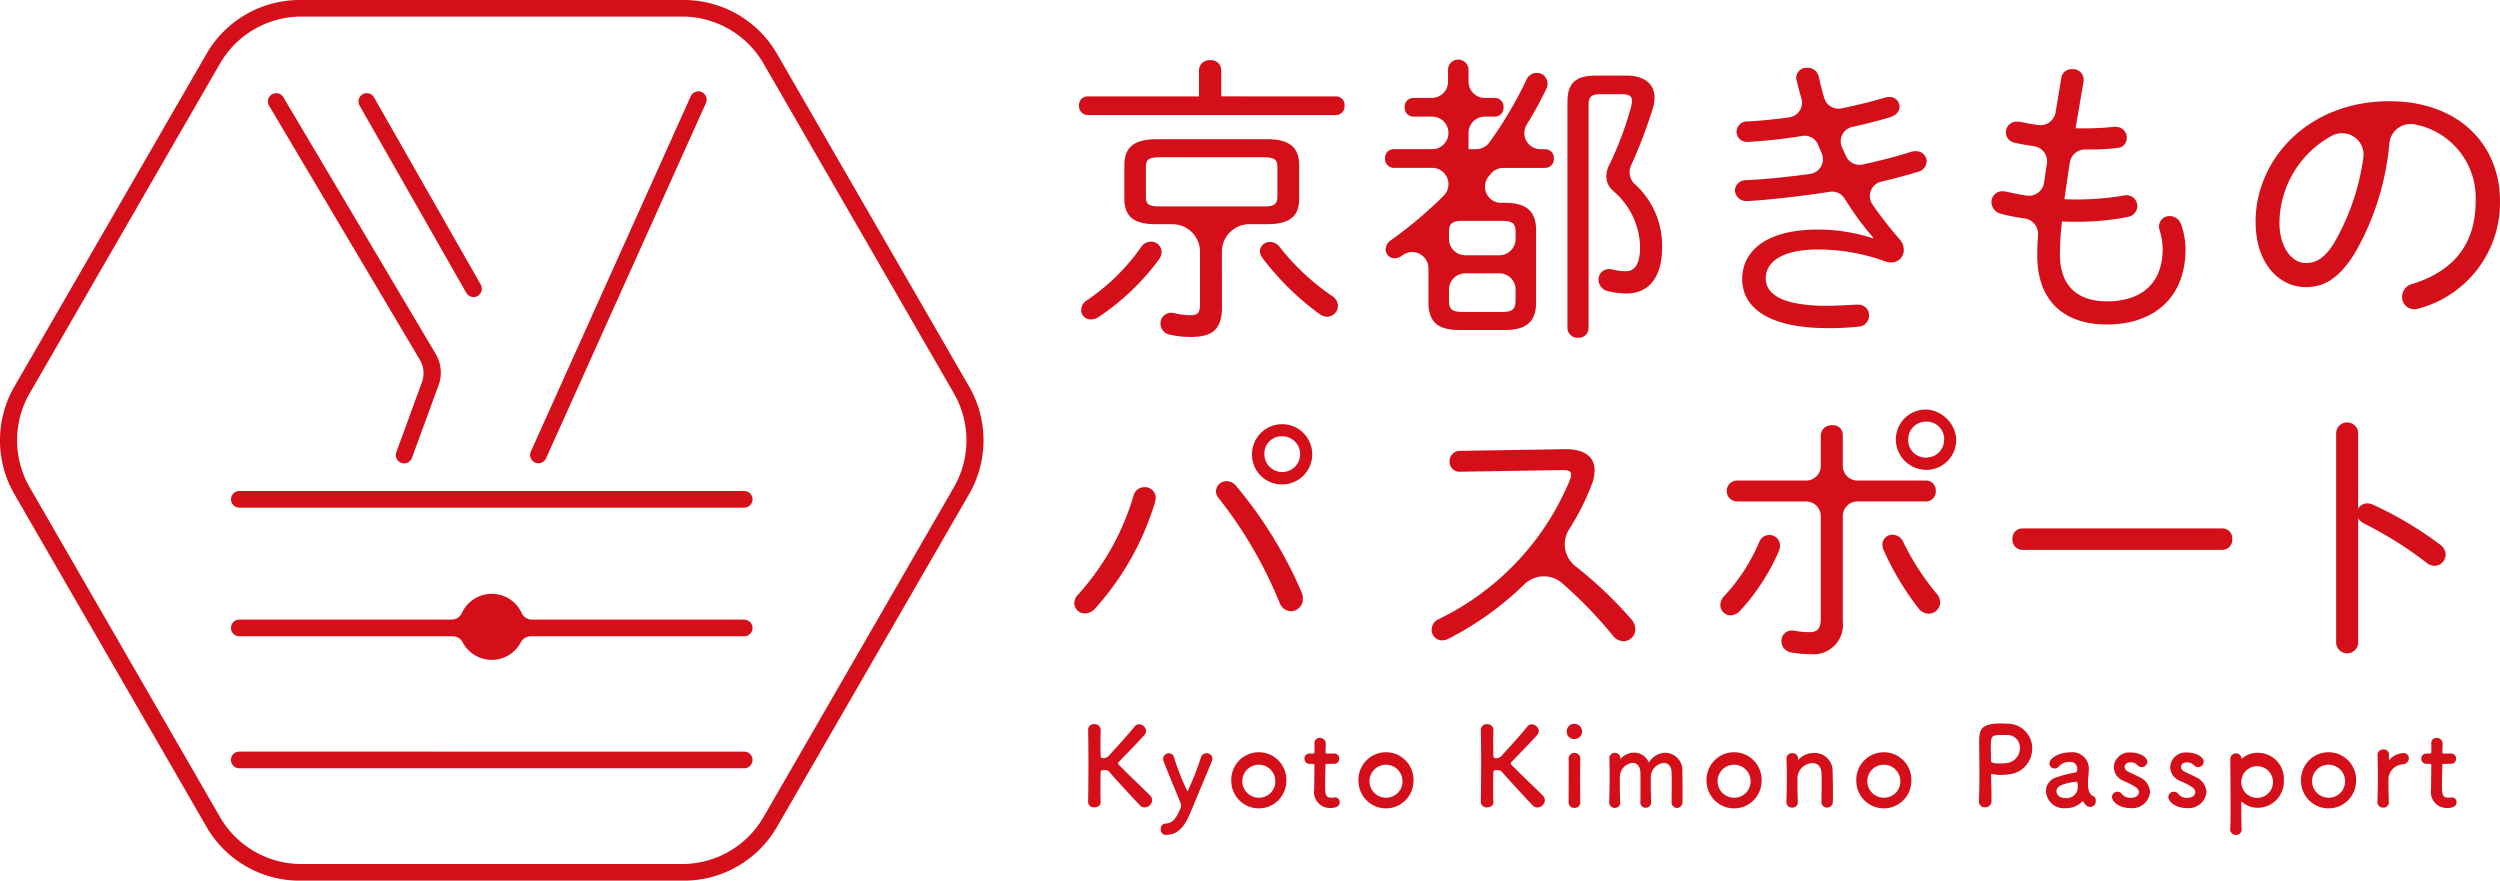
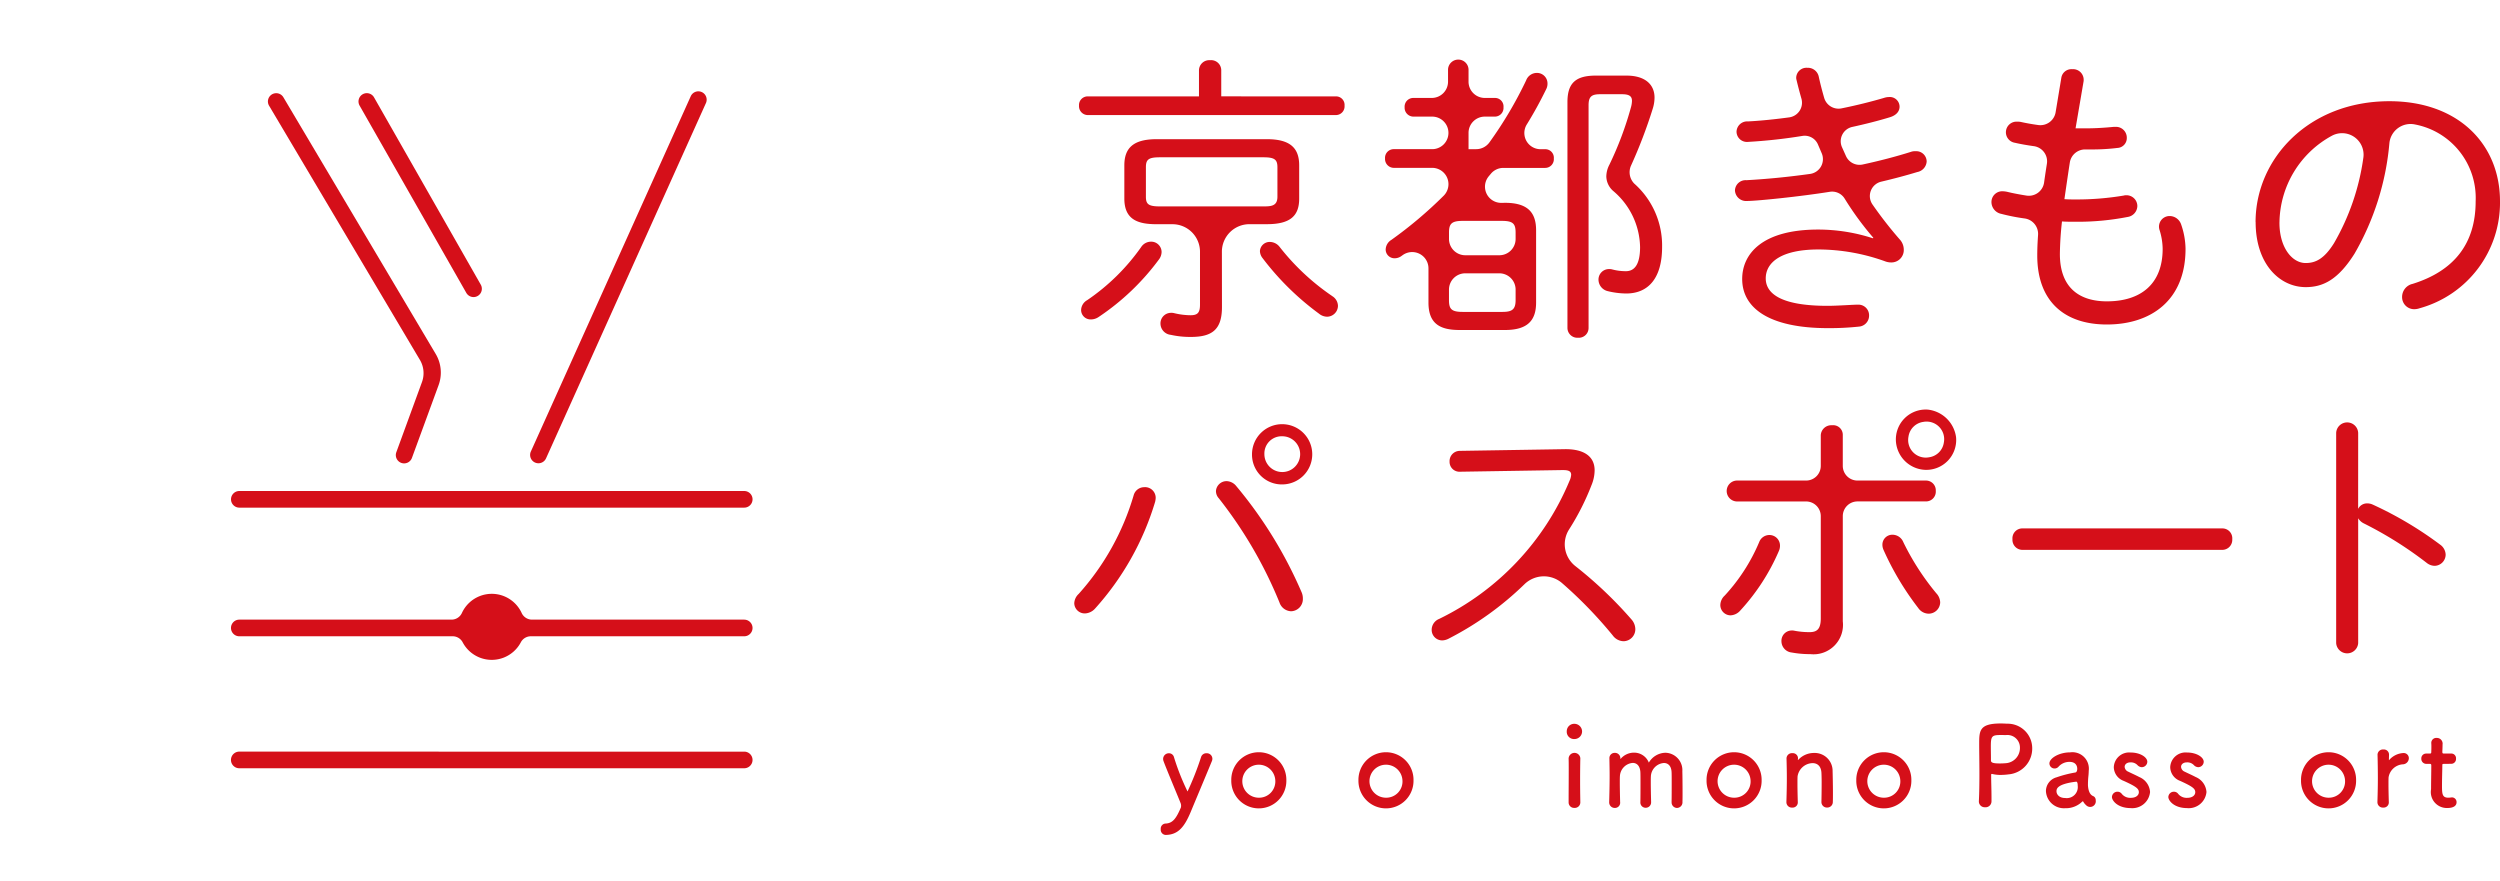
<svg xmlns="http://www.w3.org/2000/svg" width="246.929" height="86.978" viewBox="0 0 246.929 86.978">
  <g transform="translate(-174.239 -375.432)">
    <path d="M191.51,412.037h49.87a.821.821,0,1,0,0-1.642H191.51a.821.821,0,1,0,0,1.642" transform="translate(6.368 13.535)" fill="#d50f19" />
    <path d="M241.38,428.956l-49.873-.005a.822.822,0,0,0,0,1.644l49.873,0a.821.821,0,0,0,0-1.642" transform="translate(6.367 20.719)" fill="#d50f19" />
    <path d="M208.329,408.41a2.565,2.565,0,0,1,.2,2.2L206,417.529a.816.816,0,0,0,.026.628.821.821,0,0,0,.743.476.821.821,0,0,0,.771-.538l2.634-7.19a3.6,3.6,0,0,0-.286-3.084l-15.046-25.354a.822.822,0,0,0-1.5.216.813.813,0,0,0,.09.621Z" transform="translate(7.385 2.569)" fill="#d50f19" />
    <path d="M212.472,418.6a.836.836,0,0,0,.336.072.823.823,0,0,0,.749-.484l15.794-35.093a.821.821,0,0,0-1.5-.674l-15.794,35.093a.825.825,0,0,0,.413,1.086" transform="translate(14.614 2.518)" fill="#d50f19" />
    <path d="M210.414,401.791a.826.826,0,0,0,.714.415.822.822,0,0,0,.713-1.228L201.3,382.48a.821.821,0,0,0-1.427.813Z" transform="translate(9.884 2.569)" fill="#d50f19" />
    <path d="M241.383,420.264H220.435a1.124,1.124,0,0,1-1.032-.641,3.247,3.247,0,0,0-5.916,0,1.129,1.129,0,0,1-1.035.641H191.508a.822.822,0,0,0,0,1.644h21.055a1.117,1.117,0,0,1,1,.583,3.246,3.246,0,0,0,5.758,0,1.118,1.118,0,0,1,1-.583h21.058a.821.821,0,0,0,0-1.642" transform="translate(6.368 16.37)" fill="#d50f19" />
-     <path d="M241.615,377.069a9.282,9.282,0,0,1,8.04,4.641l18.8,32.569a9.288,9.288,0,0,1,0,9.284l-18.8,32.569a9.285,9.285,0,0,1-8.04,4.641H204.01a9.287,9.287,0,0,1-8.041-4.641l-18.8-32.569a9.3,9.3,0,0,1,0-9.284l18.8-32.569a9.284,9.284,0,0,1,8.041-4.641Zm.189-1.637H203.821a10.623,10.623,0,0,0-9.175,5.3l-18.993,32.892a10.627,10.627,0,0,0,0,10.6l18.993,32.892a10.623,10.623,0,0,0,9.175,5.3H241.8a10.627,10.627,0,0,0,9.176-5.3l18.991-32.892a10.627,10.627,0,0,0,0-10.6l-18.991-32.892a10.627,10.627,0,0,0-9.176-5.3" transform="translate(0 0)" fill="#d50f19" />
    <path d="M276.434,383.292a.843.843,0,0,1,.864.922.858.858,0,0,1-.864.924h-24.5a.875.875,0,0,1-.863-.924.858.858,0,0,1,.863-.922h10.986V380.7a1.016,1.016,0,0,1,1.1-.982,1,1,0,0,1,1.1.982v2.59Zm-18.248,14.35a1.029,1.029,0,0,1,1.042,1.013,1.259,1.259,0,0,1-.24.714,23.855,23.855,0,0,1-5.983,5.715,1.359,1.359,0,0,1-.774.239.934.934,0,0,1-.953-.922,1.16,1.16,0,0,1,.6-.982,20.785,20.785,0,0,0,5.329-5.241,1.16,1.16,0,0,1,.983-.535m7,6.46c0,2.233-.982,2.948-3.067,2.948a8.751,8.751,0,0,1-1.995-.208,1.127,1.127,0,0,1-1.011-1.1,1.041,1.041,0,0,1,1.042-1.072,1.027,1.027,0,0,1,.3.029,7.157,7.157,0,0,0,1.608.209c.685,0,.953-.209.953-1.043v-5.229a2.718,2.718,0,0,0-2.717-2.719h-1.57c-1.845,0-3.185-.447-3.185-2.53V390.11c0-1.7.864-2.59,3.185-2.59h10.9c2.322,0,3.185.893,3.185,2.59v3.275c0,1.7-.863,2.53-3.185,2.53H267.9a2.718,2.718,0,0,0-2.717,2.719Zm4.078-9.943c.774,0,1.4-.029,1.4-.953v-2.917c0-.774-.3-.982-1.4-.982H259.078c-1.132,0-1.4.208-1.4.982v2.917c0,.745.268.953,1.4.953ZM276.047,403a1.16,1.16,0,0,1,.6.982,1.088,1.088,0,0,1-1.072,1.072,1.29,1.29,0,0,1-.8-.3,27.021,27.021,0,0,1-5.567-5.478,1.181,1.181,0,0,1-.268-.713.963.963,0,0,1,1.013-.893,1.229,1.229,0,0,1,.922.476,23.016,23.016,0,0,0,5.18,4.852" transform="translate(29.744 1.66)" fill="#d50f19" />
    <path d="M284.713,393.82c2.264,0,3.067.982,3.067,2.708v7.145c0,1.727-.8,2.709-3.067,2.709h-4.5c-1.934,0-3.064-.626-3.064-2.709v-3.385a1.609,1.609,0,0,0-2.549-1.3l-.1.071a1.126,1.126,0,0,1-.687.239.869.869,0,0,1-.891-.864,1.152,1.152,0,0,1,.563-.952,41.428,41.428,0,0,0,5.164-4.36,1.612,1.612,0,0,0-1.135-2.755h-3.791a.875.875,0,0,1-.863-.924.858.858,0,0,1,.863-.922h3.751a1.608,1.608,0,1,0,0-3.215h-1.814a.876.876,0,0,1-.866-.922.859.859,0,0,1,.866-.922h1.814a1.608,1.608,0,0,0,1.608-1.608v-1.221a1.014,1.014,0,0,1,2.025,0v1.221a1.607,1.607,0,0,0,1.608,1.608h.982a.842.842,0,0,1,.863.922.857.857,0,0,1-.863.922h-.982a1.607,1.607,0,0,0-1.608,1.608v1.608h.749a1.615,1.615,0,0,0,1.315-.671,39.405,39.405,0,0,0,3.622-6.116,1.134,1.134,0,0,1,1.042-.745,1.04,1.04,0,0,1,1.071,1.042,1.184,1.184,0,0,1-.147.6c-.565,1.16-1.194,2.308-1.888,3.432a1.6,1.6,0,0,0,1.351,2.462h.448a.842.842,0,0,1,.861.922.857.857,0,0,1-.861.924h-4.132a1.6,1.6,0,0,0-1.225.577c-.065.08-.134.16-.2.24a1.6,1.6,0,0,0,1.226,2.637Zm1.043,2.946c0-.863-.237-1.161-1.339-1.161h-3.9c-1.1,0-1.34.3-1.34,1.161v.626A1.609,1.609,0,0,0,280.783,399h3.367a1.608,1.608,0,0,0,1.606-1.608Zm-1.339,7.829c.921,0,1.339-.178,1.339-1.16v-1.043a1.608,1.608,0,0,0-1.606-1.608h-3.367a1.609,1.609,0,0,0-1.608,1.608v1.043c0,.863.239,1.16,1.34,1.16Zm12.294-23.34c1.816,0,2.767.863,2.767,2.174a3.687,3.687,0,0,1-.179,1.1,48.411,48.411,0,0,1-2.136,5.6,1.6,1.6,0,0,0,.307,1.787,8.171,8.171,0,0,1,2.755,6.275c0,3.006-1.309,4.585-3.544,4.585a7.861,7.861,0,0,1-1.845-.237,1.177,1.177,0,0,1-.893-1.1,1.036,1.036,0,0,1,1.011-1.074,1.193,1.193,0,0,1,.327.03,5.228,5.228,0,0,0,1.369.179c.864,0,1.4-.685,1.4-2.382a7.421,7.421,0,0,0-2.648-5.537,1.96,1.96,0,0,1-.687-1.429,2.567,2.567,0,0,1,.3-1.161,33.014,33.014,0,0,0,2.144-5.715,2.422,2.422,0,0,0,.09-.6c0-.477-.3-.655-.985-.655h-2.171c-.866,0-1.131.268-1.131,1.1v22a.963.963,0,0,1-1.044.952.978.978,0,0,1-1.042-.952V383.875c0-1.846.775-2.62,2.8-2.62Z" transform="translate(38.182 1.644)" fill="#d50f19" />
    <path d="M311.443,397.047a29.756,29.756,0,0,1-2.824-3.856,1.454,1.454,0,0,0-1.466-.684c-2.97.476-7.221.909-8.183.909a1.1,1.1,0,0,1-1.192-1.043,1.052,1.052,0,0,1,1.132-1.011c2.078-.114,4.207-.329,6.3-.621a1.473,1.473,0,0,0,1.135-2.043l-.37-.863a1.421,1.421,0,0,0-1.524-.848,51.256,51.256,0,0,1-5.418.594,1.025,1.025,0,0,1-1.1-1.013,1.051,1.051,0,0,1,1.13-1.011c1.24-.064,2.636-.205,4.073-.4a1.462,1.462,0,0,0,1.207-1.85q-.268-.936-.487-1.857a.748.748,0,0,1-.029-.237,1.015,1.015,0,0,1,1.1-.953,1.1,1.1,0,0,1,1.131.892c.147.682.33,1.377.531,2.075a1.478,1.478,0,0,0,1.709,1.042c1.556-.315,3-.682,4.191-1.032a1.644,1.644,0,0,1,.506-.089.964.964,0,0,1,1.042.953c0,.416-.268.832-.952,1.042-1.1.337-2.366.662-3.722.958a1.447,1.447,0,0,0-1.014,2l.391.872a1.47,1.47,0,0,0,1.645.841c1.7-.368,3.321-.791,4.783-1.254a1.149,1.149,0,0,1,.445-.06,1.028,1.028,0,0,1,1.1,1.013,1.133,1.133,0,0,1-.922,1.042c-1.093.333-2.289.652-3.554.95a1.46,1.46,0,0,0-.881,2.247,39.568,39.568,0,0,0,2.679,3.441,1.511,1.511,0,0,1,.418,1.042,1.222,1.222,0,0,1-1.251,1.251,1.672,1.672,0,0,1-.535-.089,19.545,19.545,0,0,0-6.639-1.192c-3.693,0-5.21,1.28-5.21,2.858,0,1.459,1.429,2.709,6.1,2.709,1.011,0,2.53-.118,3.036-.118a1.054,1.054,0,0,1,1.071,1.1,1.085,1.085,0,0,1-1.013,1.071,27.508,27.508,0,0,1-3.036.15c-5.894,0-8.484-2.025-8.484-4.854,0-2.47,1.964-4.883,7.5-4.883a17.536,17.536,0,0,1,5.42.864Z" transform="translate(47.826 1.868)" fill="#d50f19" />
    <path d="M324.348,386.2h.982c.982,0,1.906-.06,2.8-.148h.148a1.069,1.069,0,0,1,1.131,1.1.971.971,0,0,1-.922.982,20.7,20.7,0,0,1-2.769.148h-.423a1.529,1.529,0,0,0-1.513,1.291c-.186,1.207-.361,2.422-.535,3.62.388.03.774.03,1.192.03a27.956,27.956,0,0,0,4.675-.387.753.753,0,0,1,.237-.029,1.072,1.072,0,0,1,1.1,1.071,1.117,1.117,0,0,1-.952,1.072,25.824,25.824,0,0,1-5.091.476c-.477,0-.953,0-1.4-.03a31.454,31.454,0,0,0-.208,3.217c0,3.393,1.995,4.673,4.644,4.673,3.364,0,5.507-1.727,5.507-5.181a6.486,6.486,0,0,0-.3-1.845,1.046,1.046,0,0,1,.982-1.4,1.209,1.209,0,0,1,1.133.8,7.6,7.6,0,0,1,.445,2.44c0,5.092-3.423,7.473-7.769,7.473-4.2,0-6.877-2.292-6.877-6.816,0-.584.024-1.251.079-2.024a1.537,1.537,0,0,0-1.321-1.633,19.165,19.165,0,0,1-2.3-.452,1.2,1.2,0,0,1-.982-1.161,1.064,1.064,0,0,1,1.131-1.072,2.362,2.362,0,0,1,.448.06c.523.128,1.169.254,1.9.368a1.519,1.519,0,0,0,1.721-1.3q.127-.913.273-1.827a1.513,1.513,0,0,0-1.269-1.755c-.716-.1-1.348-.212-1.884-.337a1.049,1.049,0,0,1,.239-2.083,1.474,1.474,0,0,1,.356.029c.473.105,1.039.211,1.691.3a1.527,1.527,0,0,0,1.731-1.253l.567-3.426a1.006,1.006,0,0,1,1.071-.834,1.046,1.046,0,0,1,1.132.982v.178Z" transform="translate(54.897 1.91)" fill="#d50f19" />
    <path d="M334.848,394.578c0-6.282,5.27-11.939,13.218-11.939,6.818,0,10.925,4.257,10.925,9.883a10.817,10.817,0,0,1-7.948,10.569,1.6,1.6,0,0,1-.5.09,1.189,1.189,0,0,1-1.222-1.221,1.322,1.322,0,0,1,1.042-1.28c4.08-1.279,6.223-3.959,6.223-8.158a7.383,7.383,0,0,0-6-7.588,2.1,2.1,0,0,0-2.519,1.842,26.4,26.4,0,0,1-3.448,10.926c-1.635,2.591-3.125,3.3-4.822,3.3-2.53,0-4.942-2.232-4.942-6.429m2.353,0c-.029,2.47,1.221,4.049,2.59,4.049.952,0,1.816-.388,2.8-1.966a23.144,23.144,0,0,0,2.889-8.388,2.123,2.123,0,0,0-3.1-2.218,9.877,9.877,0,0,0-5.177,8.523" transform="translate(62.177 2.79)" fill="#d50f19" />
    <path d="M257.662,411.857a1.055,1.055,0,0,1,1.114,1.06,2.082,2.082,0,0,1-.054.38,27.532,27.532,0,0,1-5.951,10.57,1.415,1.415,0,0,1-.978.462,1.033,1.033,0,0,1-1.06-1,1.325,1.325,0,0,1,.434-.924,25.136,25.136,0,0,0,5.436-9.756,1.079,1.079,0,0,1,1.058-.788m7.065.408a1.051,1.051,0,0,1,1.06-1.006,1.264,1.264,0,0,1,.925.462,42.5,42.5,0,0,1,6.465,10.488,1.543,1.543,0,0,1,.136.652,1.2,1.2,0,0,1-1.168,1.25,1.262,1.262,0,0,1-1.142-.868,42.531,42.531,0,0,0-6-10.3,1.041,1.041,0,0,1-.272-.68m3.559-3.669a2.975,2.975,0,1,1,2.989,2.989,2.941,2.941,0,0,1-2.989-2.989m1.223,0a1.766,1.766,0,1,0,1.766-1.766,1.7,1.7,0,0,0-1.766,1.766" transform="translate(29.613 11.692)" fill="#d50f19" />
    <path d="M289.313,407.416c1.9-.026,2.962.707,2.962,2.093a3.919,3.919,0,0,1-.3,1.44,24.561,24.561,0,0,1-2.243,4.424,2.738,2.738,0,0,0,.651,3.6,40.586,40.586,0,0,1,5.532,5.26,1.476,1.476,0,0,1,.38.952,1.183,1.183,0,0,1-1.168,1.2,1.357,1.357,0,0,1-1.06-.57,42.678,42.678,0,0,0-5-5.163,2.746,2.746,0,0,0-3.73.111,30.981,30.981,0,0,1-7.5,5.378,1.427,1.427,0,0,1-.624.162,1.037,1.037,0,0,1-1.033-1.06,1.165,1.165,0,0,1,.734-1.06,26.467,26.467,0,0,0,12.881-13.64,1.653,1.653,0,0,0,.162-.6c0-.354-.272-.462-.788-.462h-.164l-10.026.162a.976.976,0,0,1-1.032-1,1.014,1.014,0,0,1,1.006-1.06Z" transform="translate(39.468 12.382)" fill="#d50f19" />
    <path d="M301.577,413.528a1.078,1.078,0,0,0-1.007.706,18.14,18.14,0,0,1-3.4,5.273,1.311,1.311,0,0,0-.436.95,1.021,1.021,0,0,0,1.006,1.006,1.36,1.36,0,0,0,.978-.49,20.781,20.781,0,0,0,3.8-5.869,1.258,1.258,0,0,0,.11-.516,1.044,1.044,0,0,0-1.058-1.06" transform="translate(47.424 14.748)" fill="#d50f19" />
    <path d="M317.84,412.206a.968.968,0,0,0-.978-1.032h-6.757a1.45,1.45,0,0,1-1.45-1.45v-3.088a.95.95,0,0,0-1.06-.924,1.041,1.041,0,0,0-1.114.978v3.034a1.45,1.45,0,0,1-1.45,1.45h-6.865a1.034,1.034,0,0,0,0,2.065h6.865a1.45,1.45,0,0,1,1.45,1.45v10.1c0,1.06-.38,1.358-1.114,1.358a7.85,7.85,0,0,1-1.466-.135.916.916,0,0,0-.273-.028,1.019,1.019,0,0,0-1.032,1.058,1.127,1.127,0,0,0,1.006,1.115,10.088,10.088,0,0,0,1.848.162,2.908,2.908,0,0,0,3.206-3.233v-10.4a1.45,1.45,0,0,1,1.45-1.45h6.757a.969.969,0,0,0,.978-1.033" transform="translate(47.599 11.723)" fill="#d50f19" />
    <path d="M312.462,404.605a2.95,2.95,0,0,0-3.213,3.231,3.022,3.022,0,0,0,2.7,2.7,2.951,2.951,0,0,0,3.231-3.218,3.167,3.167,0,0,0-2.716-2.71m1.512,3.232a1.713,1.713,0,0,1-1.469,1.469,1.736,1.736,0,0,1-2.028-2.029,1.713,1.713,0,0,1,1.469-1.468,1.736,1.736,0,0,1,2.028,2.028" transform="translate(52.262 11.291)" fill="#d50f19" />
    <path d="M310.342,414.242a1.16,1.16,0,0,0-1.06-.734.98.98,0,0,0-1.006.978,1.255,1.255,0,0,0,.11.517,28.061,28.061,0,0,0,3.423,5.733,1.27,1.27,0,0,0,1.032.57,1.142,1.142,0,0,0,1.142-1.112,1.362,1.362,0,0,0-.38-.9,25.014,25.014,0,0,1-3.261-5.053" transform="translate(51.891 14.74)" fill="#d50f19" />
    <path d="M338.269,413.058a.976.976,0,0,1,.978,1.06.991.991,0,0,1-.978,1.06H318.515a.991.991,0,0,1-.978-1.06.976.976,0,0,1,.978-1.06Z" transform="translate(55.476 14.566)" fill="#d50f19" />
    <path d="M342.758,414.048a.978.978,0,0,1,.9-.542,1.281,1.281,0,0,1,.517.107,36.253,36.253,0,0,1,6.683,3.967,1.264,1.264,0,0,1,.544.979,1.115,1.115,0,0,1-1.087,1.114,1.3,1.3,0,0,1-.76-.272,37.611,37.611,0,0,0-6.223-3.913,1.334,1.334,0,0,1-.57-.516v12.336a1.09,1.09,0,0,1-2.174,0V406.549a1.088,1.088,0,0,1,2.174,0Z" transform="translate(64.398 11.647)" fill="#d50f19" />
-     <path d="M251.719,434.683c.021-1.147.032-2.573.032-3.924,0-1.212-.011-2.358-.032-3.181a.559.559,0,0,1,.616-.583.58.58,0,0,1,.627.562v.021c-.01.433-.022.855-.022,1.233,0,.584.013,1.06.022,1.33,0,.1.022.216.282.216a.752.752,0,0,0,.584-.313c.778-.845,2.032-2.228,2.476-2.812a.531.531,0,0,1,.443-.226.723.723,0,0,1,.7.659.524.524,0,0,1-.119.334c-.474.584-1.794,1.9-2.551,2.7a.26.26,0,0,0-.1.173.265.265,0,0,0,.1.162c.918.941,2.9,2.821,3.081,3.028a.653.653,0,0,1,.184.444.752.752,0,0,1-.724.713.669.669,0,0,1-.487-.216c-.368-.379-2.2-2.336-2.984-3.256a.538.538,0,0,0-.455-.216c-.075,0-.14.011-.228.011s-.205.011-.205.173c-.01.28-.022.854-.022,1.556,0,.434,0,.91.022,1.407v.021c0,.347-.3.509-.616.509a.561.561,0,0,1-.627-.519Z" transform="translate(29.995 19.962)" fill="#d50f19" />
    <path d="M257.378,437.136a.513.513,0,0,1-.487-.574.5.5,0,0,1,.487-.551c.713-.033,1.049-.53,1.5-1.579a.669.669,0,0,0,.022-.173.693.693,0,0,0-.054-.282c-.325-.811-1.416-3.405-1.676-4.12a.633.633,0,0,1-.044-.237.566.566,0,0,1,.574-.552.509.509,0,0,1,.485.345,23.2,23.2,0,0,0,1.352,3.429,29.345,29.345,0,0,0,1.34-3.407.538.538,0,0,1,.53-.368.55.55,0,0,1,.584.53.6.6,0,0,1-.054.259c-.519,1.266-1.448,3.472-2.086,5.008-.606,1.448-1.222,2.26-2.476,2.271" transform="translate(31.997 20.764)" fill="#d50f19" />
    <path d="M261.913,431.757a2.72,2.72,0,1,1,5.439,0,2.72,2.72,0,1,1-5.439,0m4.347,0a1.63,1.63,0,1,0-1.622,1.719,1.605,1.605,0,0,0,1.622-1.719" transform="translate(33.942 20.747)" fill="#d50f19" />
-     <path d="M269.362,430.539c-.162,0-.162.054-.162.121,0,.4-.033,1.318-.033,2.032,0,.843.033,1.187.638,1.187a2.073,2.073,0,0,0,.25-.021c.032,0,.054-.01.086-.01a.463.463,0,0,1,.465.476c0,.388-.356.574-.918.574a1.578,1.578,0,0,1-1.6-1.86c0-.627.021-1.708.021-2.185v-.162c0-.14-.064-.153-.172-.153h-.325a.491.491,0,0,1-.487-.517.473.473,0,0,1,.487-.5h.314c.173,0,.183-.033.183-.183,0,0,.011-.218.011-.466,0-.129,0-.258-.011-.377v-.035a.491.491,0,0,1,.541-.484.566.566,0,0,1,.573.658c0,.293-.021.7-.021.7,0,.171.043.183.151.183h.724a.467.467,0,0,1,.476.508.473.473,0,0,1-.476.508Z" transform="translate(35.959 20.342)" fill="#d50f19" />
    <path d="M270.968,431.757a2.72,2.72,0,1,1,5.439,0,2.72,2.72,0,1,1-5.439,0m4.347,0a1.63,1.63,0,1,0-1.622,1.719,1.605,1.605,0,0,0,1.622-1.719" transform="translate(37.447 20.747)" fill="#d50f19" />
-     <path d="M279.681,434.683c.021-1.147.032-2.573.032-3.924,0-1.212-.011-2.358-.032-3.181A.559.559,0,0,1,280.3,427a.58.58,0,0,1,.627.562v.021c-.01.433-.022.855-.022,1.233,0,.584.012,1.06.022,1.33,0,.1.022.216.282.216a.752.752,0,0,0,.584-.313c.778-.845,2.032-2.228,2.476-2.812a.531.531,0,0,1,.442-.226.723.723,0,0,1,.7.659.524.524,0,0,1-.119.334c-.474.584-1.794,1.9-2.551,2.7a.26.26,0,0,0-.1.173.265.265,0,0,0,.1.162c.918.941,2.9,2.821,3.081,3.028a.654.654,0,0,1,.184.444.752.752,0,0,1-.724.713.668.668,0,0,1-.487-.216c-.368-.379-2.2-2.336-2.984-3.256a.538.538,0,0,0-.455-.216c-.075,0-.14.011-.227.011s-.205.011-.205.173c-.01.28-.022.854-.022,1.556,0,.434,0,.91.022,1.407v.021c0,.347-.3.509-.616.509a.561.561,0,0,1-.627-.519Z" transform="translate(40.82 19.962)" fill="#d50f19" />
    <path d="M285.8,427.708a.734.734,0,0,1,.757-.737.762.762,0,0,1,.756.737.753.753,0,0,1-.756.767.718.718,0,0,1-.757-.767m.757,7.568a.539.539,0,0,1-.573-.552c0-.9.011-2.131.011-3.114,0-.486,0-.918-.011-1.211a.58.58,0,0,1,1.157-.032v.021c-.011.444-.022,1.3-.022,2.206,0,.748.011,1.515.022,2.11v.021a.547.547,0,0,1-.584.552" transform="translate(43.19 19.953)" fill="#d50f19" />
    <path d="M294.985,433.9c.011-.423.011-1.2.011-1.86,0-.487,0-.909-.011-1.092-.032-.639-.368-.9-.757-.9a1.388,1.388,0,0,0-1.286,1.286c-.011.173-.011.379-.011.628,0,.465.011,1.092.032,1.935v.021a.531.531,0,0,1-.54.552.518.518,0,0,1-.52-.562V433.9c.011-.423.011-1.2.011-1.86,0-.487,0-.909-.011-1.092-.043-.649-.377-.909-.756-.909a1.38,1.38,0,0,0-1.265,1.3c-.011.173-.011.379-.011.628,0,.465.011,1.092.032,1.935a.513.513,0,0,1-.53.584.545.545,0,0,1-.551-.573v-.022c.032-1.157.043-1.913.043-2.616,0-.541-.011-1.06-.022-1.688v-.021a.515.515,0,0,1,.541-.519.526.526,0,0,1,.541.54.151.151,0,0,0,.01.055c.012,0,.033-.022.044-.033a1.725,1.725,0,0,1,1.3-.584,1.561,1.561,0,0,1,1.459.985,1.953,1.953,0,0,1,1.634-.974,1.715,1.715,0,0,1,1.676,1.827c.011.379.021,1.308.021,2.1,0,.357,0,.681-.01.918a.554.554,0,0,1-.541.606.542.542,0,0,1-.53-.573Z" transform="translate(44.359 20.747)" fill="#d50f19" />
    <path d="M295.755,431.757a2.72,2.72,0,1,1,5.439,0,2.72,2.72,0,1,1-5.439,0m4.347,0a1.63,1.63,0,1,0-1.622,1.719,1.605,1.605,0,0,0,1.622-1.719" transform="translate(47.043 20.747)" fill="#d50f19" />
    <path d="M304.9,433.89c.011-.444.022-1.265.022-1.924,0-.433-.011-.8-.022-.975-.043-.669-.422-.94-.875-.94a1.538,1.538,0,0,0-1.481,1.308c-.011.2-.011.444-.011.748,0,.444.011,1.015.033,1.784a.512.512,0,0,1-.552.552.534.534,0,0,1-.573-.531v-.021c.032-1.028.043-1.741.043-2.379s-.011-1.212-.032-1.936v-.021a.535.535,0,0,1,.584-.487.51.51,0,0,1,.551.508c0,.044-.011.076-.011.108v.033c0,.011,0,.022.011.022s.033-.022.054-.044a2.1,2.1,0,0,1,1.536-.648,1.767,1.767,0,0,1,1.827,1.8c.011.39.033,1.353.033,2.152,0,.336,0,.639-.011.866a.548.548,0,0,1-.563.574.54.54,0,0,1-.562-.541Z" transform="translate(49.244 20.756)" fill="#d50f19" />
    <path d="M306.417,431.757a2.72,2.72,0,1,1,5.439,0,2.72,2.72,0,1,1-5.439,0m4.347,0a1.63,1.63,0,1,0-1.622,1.719,1.605,1.605,0,0,0,1.622-1.719" transform="translate(51.171 20.747)" fill="#d50f19" />
    <path d="M315.761,435.221a.575.575,0,0,1-.616-.552v-.032c.043-.843.054-1.795.054-2.715,0-1.114-.022-2.174-.022-2.93,0-1.332.011-2.045,2.131-2.045.226,0,.443.011.606.022a2.426,2.426,0,0,1,2.5,2.432,2.553,2.553,0,0,1-2.347,2.574,6.21,6.21,0,0,1-.777.054,3.488,3.488,0,0,1-.789-.086.213.213,0,0,0-.078-.011c-.054,0-.064.032-.064.119,0,.67.033,1.437.033,2.151v.422a.588.588,0,0,1-.628.6m1.526-7.137c-.867,0-.963.118-.963,1.125,0,.377.011.821.011,1.2v.183c0,.226.215.3.885.3.205,0,.433-.01.66-.032a1.5,1.5,0,0,0,1.319-1.513,1.239,1.239,0,0,0-1.4-1.255s-.259-.01-.517-.01" transform="translate(54.55 19.944)" fill="#d50f19" />
    <path d="M323.9,434.229a1.315,1.315,0,0,1-.291-.356.06.06,0,0,0-.043-.033.091.091,0,0,0-.065.033,2.312,2.312,0,0,1-1.687.648,1.777,1.777,0,0,1-1.892-1.7,1.42,1.42,0,0,1,1.049-1.352,11.531,11.531,0,0,1,1.849-.476c.108-.011.194-.14.194-.368,0-.13-.032-.681-.768-.681a1.434,1.434,0,0,0-1.06.454.523.523,0,0,1-.4.2.508.508,0,0,1-.519-.5c0-.519.952-1.093,2.043-1.093a1.625,1.625,0,0,1,1.839,1.828c0,.14-.012.27-.022.422a8.281,8.281,0,0,0-.054.9,1.623,1.623,0,0,0,.011.248c.1.866.5.9.584.963a.449.449,0,0,1,.172.379.556.556,0,0,1-.94.487M322.9,431.9c-1.828.227-1.935.681-1.935.94,0,.336.291.671.843.671a1.09,1.09,0,0,0,1.254-1.212c0-.162-.022-.4-.151-.4Z" transform="translate(56.397 20.74)" fill="#d50f19" />
    <path d="M326.49,434.507c-1.319,0-1.87-.745-1.87-1.1a.547.547,0,0,1,.551-.52.528.528,0,0,1,.433.228,1.065,1.065,0,0,0,.875.377c.574,0,.8-.3.8-.551,0-.345-.237-.552-1.5-1.125a1.471,1.471,0,0,1-.974-1.351,1.516,1.516,0,0,1,1.644-1.45c.995,0,1.665.487,1.665.909a.55.55,0,0,1-.54.541.618.618,0,0,1-.444-.216.894.894,0,0,0-.681-.259c-.368,0-.573.205-.573.443a.556.556,0,0,0,.357.476c.282.142.768.357,1.093.531a1.723,1.723,0,0,1,1.06,1.48,1.761,1.761,0,0,1-1.893,1.59" transform="translate(58.218 20.743)" fill="#d50f19" />
    <path d="M330.507,434.507c-1.319,0-1.87-.745-1.87-1.1a.547.547,0,0,1,.551-.52.528.528,0,0,1,.433.228,1.065,1.065,0,0,0,.875.377c.574,0,.8-.3.8-.551,0-.345-.237-.552-1.5-1.125a1.471,1.471,0,0,1-.974-1.351,1.516,1.516,0,0,1,1.644-1.45c.995,0,1.665.487,1.665.909a.55.55,0,0,1-.54.541.618.618,0,0,1-.444-.216.894.894,0,0,0-.681-.259c-.368,0-.573.205-.573.443a.556.556,0,0,0,.357.476c.282.142.768.357,1.093.531a1.723,1.723,0,0,1,1.06,1.48,1.761,1.761,0,0,1-1.893,1.59" transform="translate(59.773 20.743)" fill="#d50f19" />
-     <path d="M334.189,429.61a.044.044,0,0,0,.033-.01,2.253,2.253,0,0,1,1.5-.563,2.559,2.559,0,0,1,2.617,2.715,2.589,2.589,0,0,1-2.617,2.713,2.268,2.268,0,0,1-1.5-.573c-.022-.011-.044-.032-.054-.032s-.033.021-.033.065c0,1.189.022,2.215.033,2.659a.521.521,0,0,1-.552.563.547.547,0,0,1-.573-.563v-.054c.032-.39.032-1.2.032-2.151,0-1.633-.021-3.666-.021-4.694a.562.562,0,0,1,.562-.6.546.546,0,0,1,.541.5c.011.022.021.032.032.032m3.071,2.142a1.566,1.566,0,1,0-1.558,1.73,1.567,1.567,0,0,0,1.558-1.73" transform="translate(61.479 20.752)" fill="#d50f19" />
    <path d="M338.085,431.757a2.72,2.72,0,1,1,5.439,0,2.72,2.72,0,1,1-5.439,0m4.347,0a1.63,1.63,0,1,0-1.622,1.719,1.605,1.605,0,0,0,1.622-1.719" transform="translate(63.43 20.747)" fill="#d50f19" />
    <path d="M343.525,434.006v-.021c.032-1.028.043-1.741.043-2.379s-.011-1.573-.032-2.3v-.021a.536.536,0,0,1,.584-.488.511.511,0,0,1,.551.509c0,.043-.011.437-.011.469v.043c0,.022,0,.033.011.033a.124.124,0,0,0,.043-.044,2,2,0,0,1,1.384-.658.507.507,0,0,1,.53.517.615.615,0,0,1-.616.6,1.53,1.53,0,0,0-1.384,1.276c-.011.2-.011.422-.011.713,0,.423.011.963.033,1.731a.511.511,0,0,1-.552.551.533.533,0,0,1-.573-.53" transform="translate(65.536 20.661)" fill="#d50f19" />
    <path d="M348.888,430.539c-.162,0-.162.054-.162.121,0,.4-.033,1.318-.033,2.032,0,.843.033,1.187.638,1.187a2.074,2.074,0,0,0,.25-.021c.032,0,.054-.01.086-.01a.463.463,0,0,1,.465.476c0,.388-.356.574-.918.574a1.578,1.578,0,0,1-1.6-1.86c0-.627.021-1.708.021-2.185v-.162c0-.14-.064-.153-.172-.153h-.325a.491.491,0,0,1-.487-.517.473.473,0,0,1,.487-.5h.313c.173,0,.183-.033.183-.183,0,0,.011-.218.011-.466,0-.129,0-.258-.011-.377v-.035a.491.491,0,0,1,.541-.484.566.566,0,0,1,.573.658c0,.293-.021.7-.021.7,0,.171.043.183.151.183h.724a.467.467,0,0,1,.476.508.473.473,0,0,1-.476.508Z" transform="translate(66.746 20.342)" fill="#d50f19" />
  </g>
</svg>